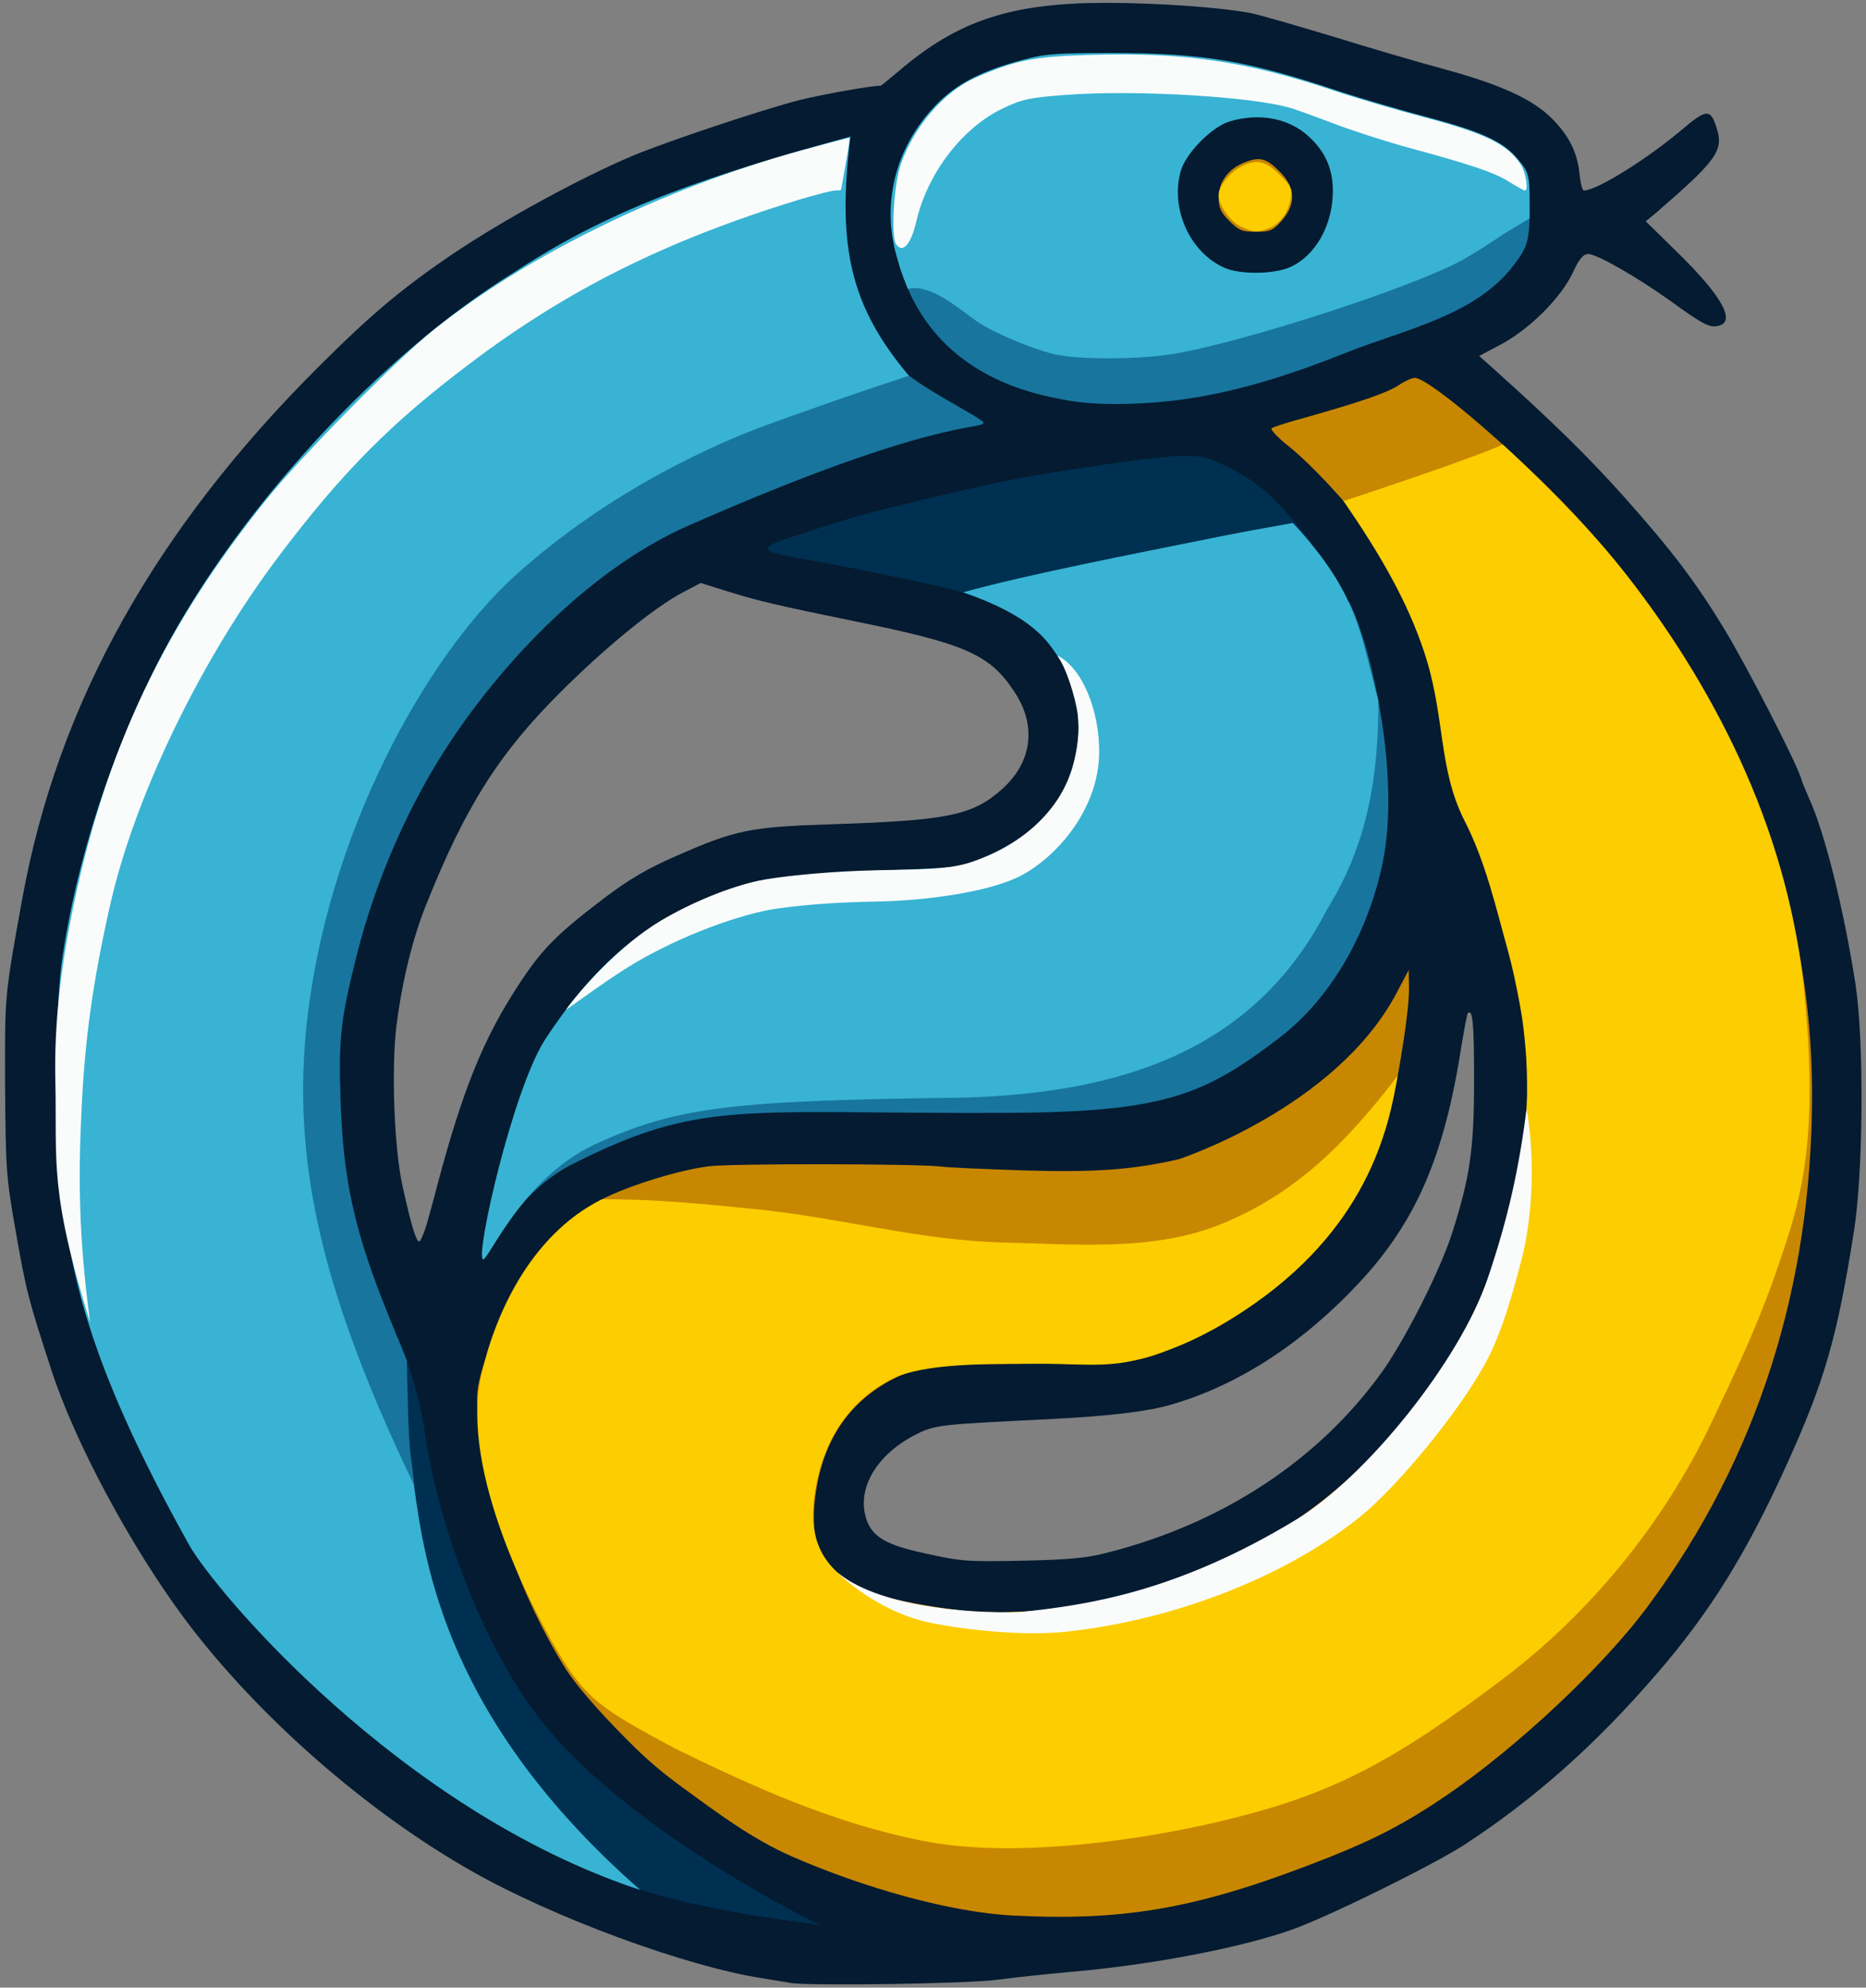
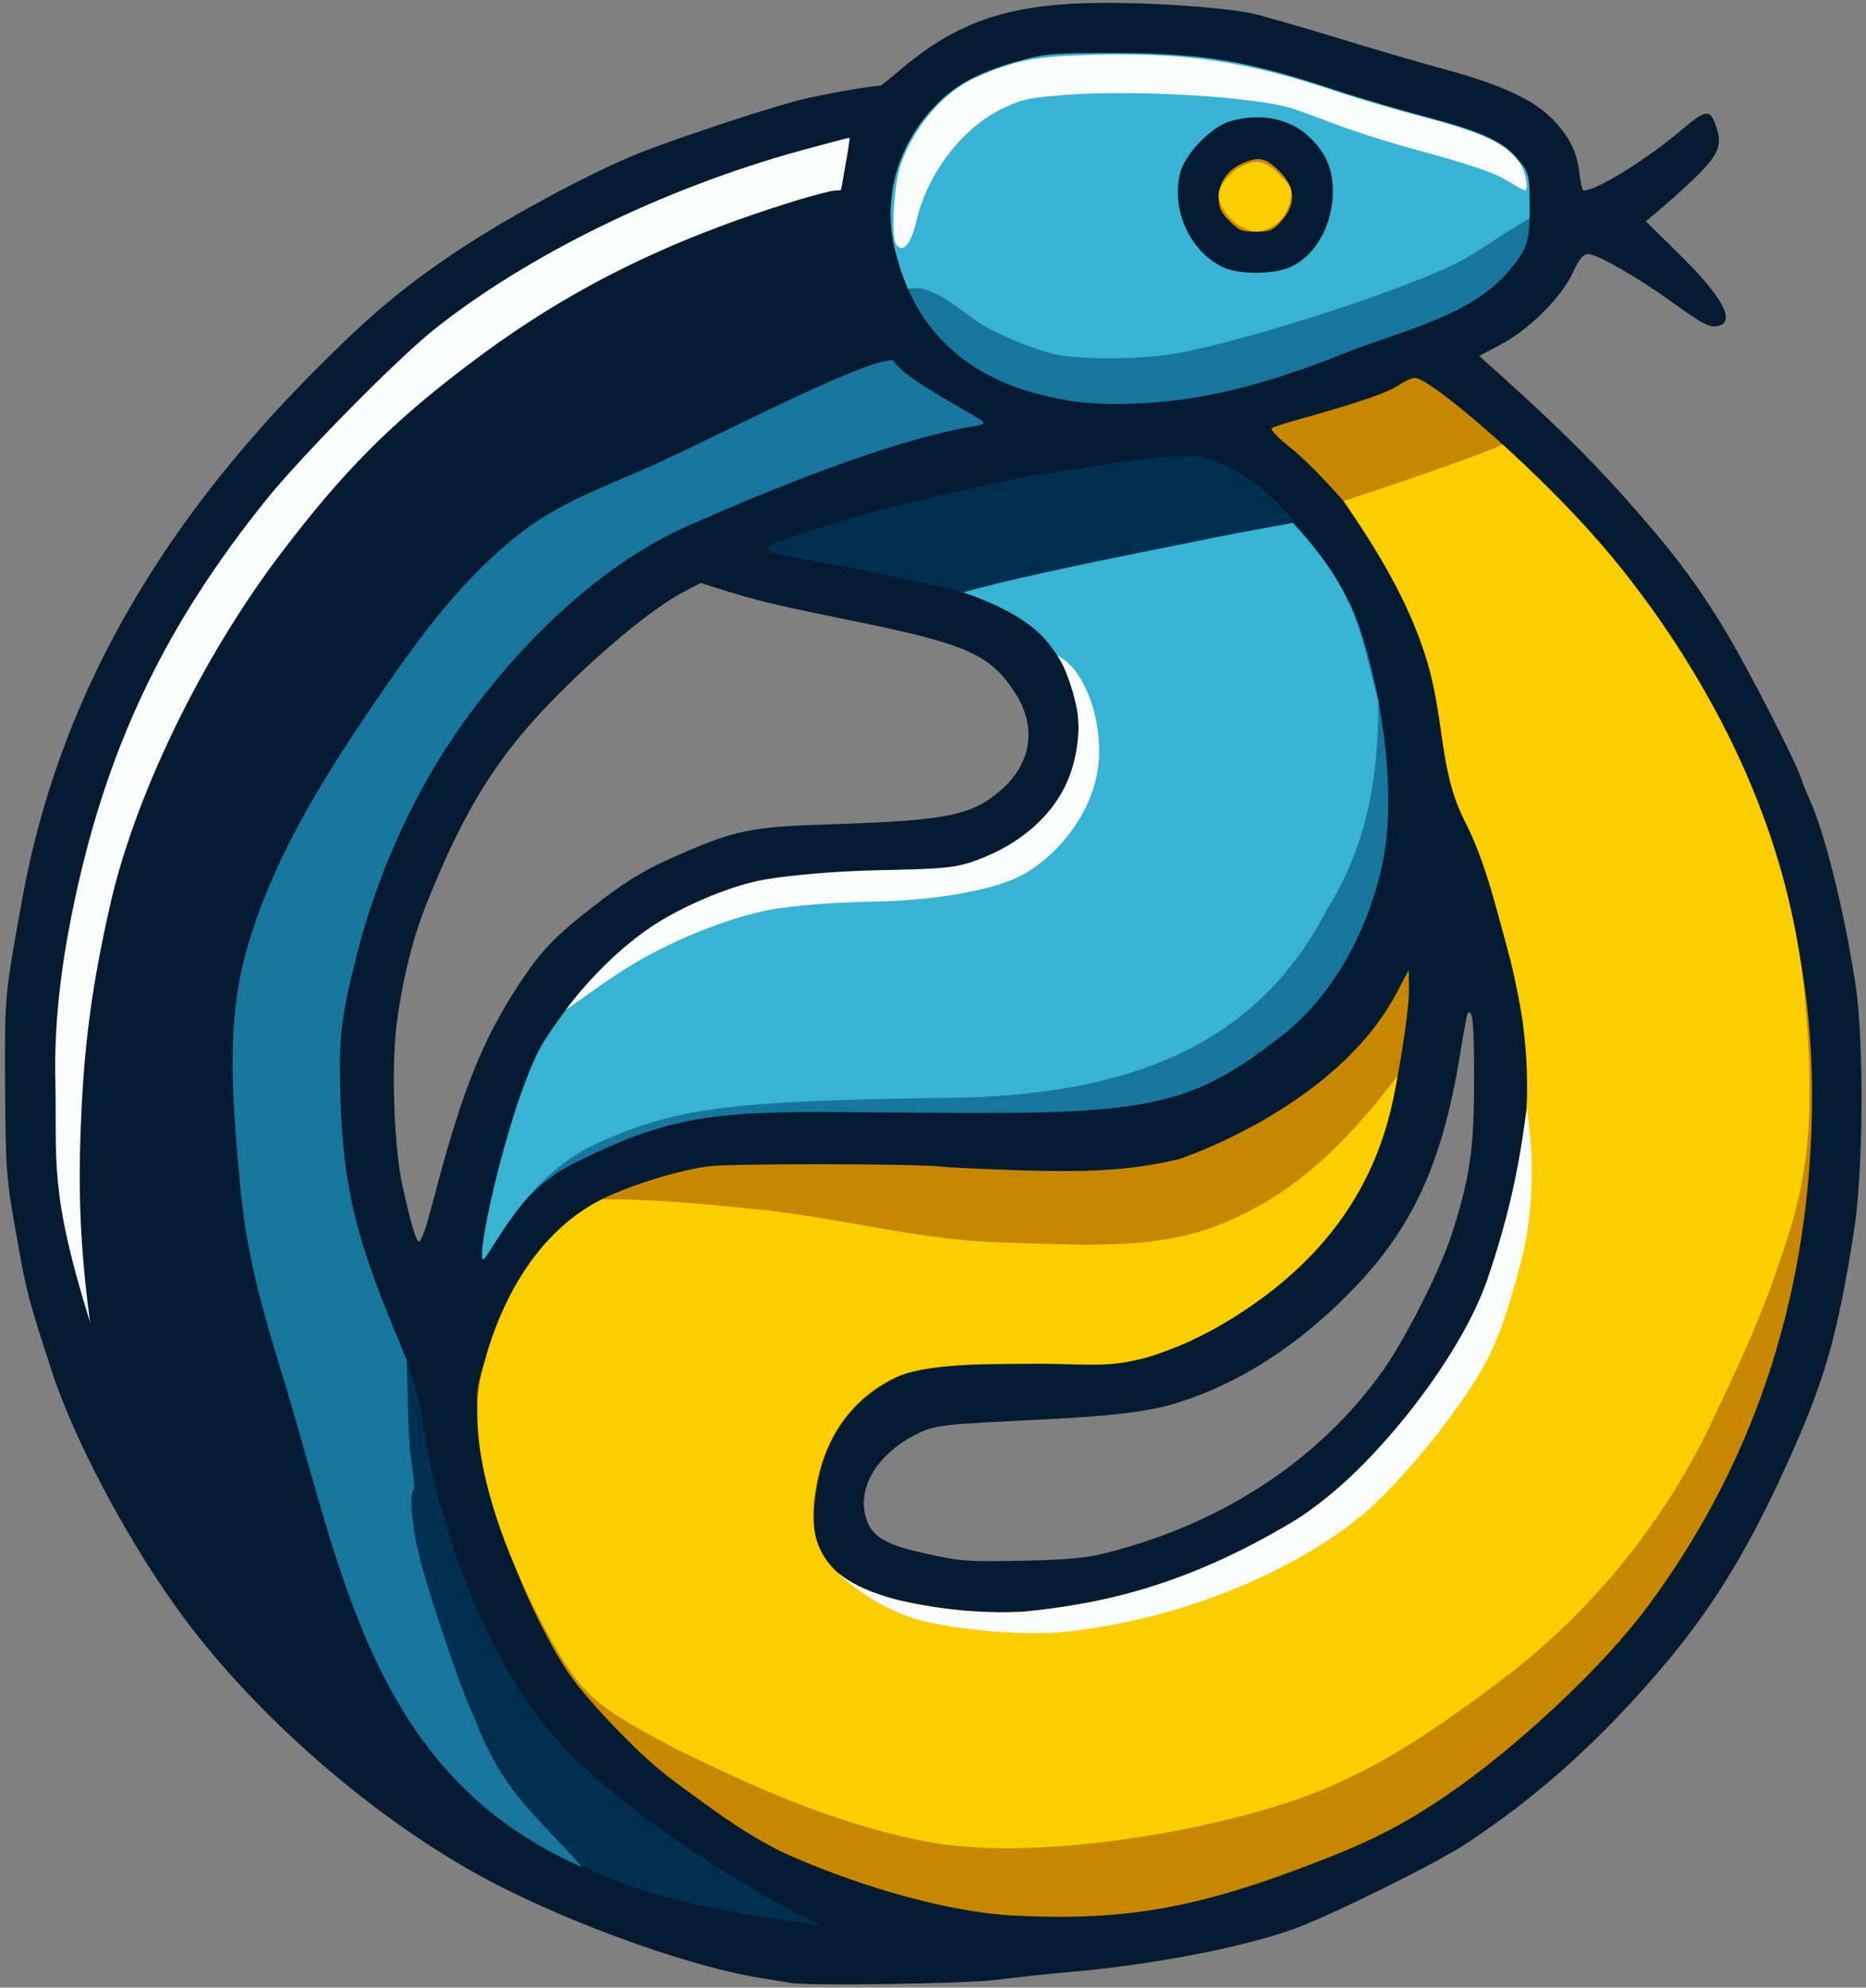
<svg xmlns="http://www.w3.org/2000/svg" xmlns:ns1="http://sodipodi.sourceforge.net/DTD/sodipodi-0.dtd" xmlns:ns2="http://www.inkscape.org/namespaces/inkscape" version="1.1" width="588px" height="626px" viewBox="0 0 588 626" preserveAspectRatio="xMidYMid meet" id="svg184" ns1:docname="pydase-logo-colour-3.svg" ns2:version="1.4 (e7c3feb100, 2024-10-09)" ns2:export-filename="pydase-logo-colour-3.png" ns2:export-xdpi="96" ns2:export-ydpi="96">
  <rect x="0" y="0" width="588" height="626" fill="#808080" stroke="none" />
  <defs id="defs184" />
  <ns1:namedview id="namedview184" pagecolor="#ffffff" bordercolor="#000000" borderopacity="0.25" ns2:showpageshadow="2" ns2:pageopacity="0.0" ns2:pagecheckerboard="0" ns2:deskcolor="#d1d1d1" ns2:zoom="0.70710678" ns2:cx="48.083261" ns2:cy="74.953318" ns2:window-width="2048" ns2:window-height="1243" ns2:window-x="0" ns2:window-y="0" ns2:window-maximized="1" ns2:current-layer="svg184" showgrid="false" />
  <g fill="#041b31" id="g1" style="display:inline" ns2:label="Contour">
    <path d="m 249,624.5 c -0.8,-0.2 -4.9,-0.8 -9,-1.5 -23.8,-3.7 -65.4,-19 -91,-33.5 C 115.5,570.6 81,540.3 58.3,510 41.3,487.2 23.6,454.3 16.2,431.5 8.8,408.8 8.3,406.8 4.9,387.5 1.9,370.5 1.8,368 1.6,342 1.5,313.2 1.4,314 7.1,282.6 18.3,221.6 48.7,167 100.4,115.5 116.6,99.3 126.7,90.8 142.5,80.1 158.5,69.3 182.9,56 199.5,49 210.6,44.4 240.6,34.4 252,31.5 c 7.3,-1.8 22.4,-4.5 25.5,-4.5 0.2,0 2.7,-2.1 5.7,-4.6 C 301.8,6.5 318.4,1 348,0.9 c 17.1,0 36.4,1.4 46,3.2 3,0.6 14.7,4 26,7.4 11.3,3.5 27.3,8.2 35.5,10.4 17.5,4.8 27.3,9.3 33.4,15.3 5.5,5.5 8.1,10.7 8.8,17.4 0.3,3 0.9,5.4 1.4,5.4 4,0 19.5,-9.6 30.7,-19 8.1,-6.9 9.3,-6.9 11.3,-0.1 2,6.6 -0.6,10 -19,25.9 l -3.5,2.9 10.6,10.4 c 13.4,13.2 17.8,21.1 12.4,22.5 -2.9,0.7 -4.8,-0.3 -15.2,-7.8 C 516.1,87.4 503.2,80 500.5,80 c -1.6,0 -2.9,1.5 -5,6.1 -3.8,7.9 -13.7,17.7 -22.6,22.4 l -6.8,3.6 4.7,4.2 c 18.1,16.2 30.1,28 40.8,40 15.1,16.9 22.8,27 32.1,42.4 6.9,11.4 22.2,41.2 23.8,46.3 0.4,1.4 1.6,4.3 2.6,6.5 4.9,10.7 10.9,34.8 14.6,58.5 2.7,17.9 2.5,58.7 -0.5,77.8 -5.3,33.5 -9.2,47.1 -21.3,73.7 -12.6,27.8 -24.1,46.3 -40.8,65.6 -19.2,22.3 -38.5,39.4 -60.5,53.8 -10.2,6.6 -43.5,23 -54.7,26.9 -16.2,5.7 -44,11 -69.1,13.2 -6.9,0.6 -17.5,1.7 -23.5,2.5 -9.4,1.3 -59.9,2 -65.3,1 z m 99.5,-135.4 c 36.7,-9.2 67.4,-29.4 87.4,-57.6 7.2,-10.3 17.8,-31.2 21.6,-42.9 5.7,-17.8 7,-26.5 7,-48.3 0,-18 -0.4,-22.7 -2,-21.2 -0.2,0.3 -1.1,5 -2,10.4 -5.4,34.9 -14.4,55.5 -32.5,74.8 -16.6,17.7 -36.74,31.753 -59.4,38.2 -7.258,2.065 -18.968,3.466 -37.2,4.4 -35.481,1.818 -36.6,1.6 -43.6,5.3 -12.5,6.7 -18.3,17.8 -14.4,27.3 2,4.7 6.3,7.1 17.1,9.5 12.5,2.8 13.8,2.9 33,2.5 12.8,-0.3 19,-0.8 25,-2.4 z M 134.4,385.8 c 0.8,-2.9 2.5,-8.9 3.6,-13.3 7.9,-29.5 14.4,-45.5 25.2,-62 7.4,-11.4 12,-16.1 27,-27.5 8.1,-6.1 13.6,-9.4 23.3,-13.6 18.4,-8.1 23.2,-9 48.5,-9.8 36.8,-1.2 44.6,-2.8 53.9,-11.2 9.4,-8.5 10.8,-20 3.7,-30.6 -7.7,-11.7 -15.4,-15.1 -50.6,-22.2 -24.8,-5.1 -30,-6.3 -40.9,-9.7 l -7.3,-2.3 -5.5,2.9 c -9.6,5 -25.369,18.228 -38.5,31.3 -19.6,19.513 -30.174,36.168 -42.7,67.6 -4.801,12.046 -7.8,26.5 -9.2,37.8 -1.6,13.7 -0.7,38.8 2,50.6 2.7,12.1 4.2,17.2 5.2,17.2 0.4,0 1.4,-2.4 2.3,-5.2 z" id="path1" ns1:nodetypes="ccccccccccccscccccccscccccccsccccccccccccccccccccscccsscccccccccccccccccssccsc" style="fill:#041b31;fill-opacity:1" />
  </g>
  <g fill="#003051" id="g84" style="display:inline" ns2:label="Very Dark Blue">
    <path d="M 230.4,602 C 175.348,591.746 169.18,579.199 127.38,537.399 126.287,507.061 124.35,466.684 125.4,421 c 3.1,7.5 6.91,19.165 8.36,29.566 3.51,25.191 16.429,65.13 36.44,90.934 22.43,28.924 69.164,55.538 88.552,64.93 C 249.09,604.751 241.4,604.1 230.4,602 Z" id="path70" ns1:nodetypes="cccsacc" />
    <path d="m 319.4,193.4 c -9.8,-5.8 -14.5,-7.1 -48.4,-14 -18.7,-3.7 -29,-4.8 -29,-6.5 0,-1.7 4.928,-2.871 12.5,-5.4 12.857,-4.294 19.249,-5.988 27.1,-7.9 24.013,-5.849 36.7,-8.7 48.4,-10.5 25.2,-4 35.7,-5.4 42.5,-5.5 6.2,-0.1 7.9,0.3 14.6,3.6 9.7,4.8 15.5,10 26.3,24 -32.587,9.227 -69.374,17.37 -94,22.2 z" id="path77" ns1:nodetypes="ccsssccccc" />
  </g>
  <g fill="#033f64" id="g97" style="display:inline" ns2:label="Dark Blue">
    <path d="m 152.174,396.632 c 0.386,-2.811 5.822,-25.08 21.185,-38.157 33.77,-28.746 155.07,-22.31 192.719,-28.89 C 388.434,313.233 413.028,214.5 425.1,189.5 c 7.4,15 16.151,54.978 10.649,81.979 -4.264,20.93 -15.5,42.264 -32.459,55.25 -23.816,18.236 -36.391,23.582 -86.791,23.771 -83.3,0.312 -95.448,-4.425 -136.274,16.212 -12.201,6.167 -21.46,18.121 -28.052,29.921 z" id="path118" ns1:nodetypes="csccaasac" style="display:inline;fill:#18759e;fill-opacity:1;fill-rule:nonzero" />
    <path d="M 183.5,588.1 C 115.893,558.477 107.648,492.945 88.1,430.233 79,400.634 76.843,387.875 75,366.15 c -1.825,-21.514 -3.417,-43.866 2.1,-64.74 8.433,-31.904 27.292,-60.495 46.1,-87.61 11.814,-17.032 24.953,-33.785 41.4,-46.4 13.295,-10.198 29.731,-15.483 44.9,-22.6 23.68,-11.11 63.616,-31.819 71.934,-31.352 3.816,6.627 29.053,18.515 28.434,19.688 0.312,2.203 -15.494,-1.714 -93.068,32.465 -30.645,13.502 -57.7,42.3 -74.5,67.4 -13.2,19.7 -23.8,43.8 -29.8,67.5 -5.2,20.6 -5.8,26.4 -5.2,45.7 0.8,25.7 4.5,42 15.4,68.8 l 5.5,13.5 0.3,13 c 0.1,7.1 0.6,15.1 1,17.6 0.4,2.6 1.316,9.85 0.816,10.15 -1.3,0.8 -0.716,10.65 1.784,20.75 2.9,11.9 13.6,43.4 17,50.1 9.515,25.08 19.698,31.175 34.4,48 z" id="path92" ns1:nodetypes="ccaaaaaccsccccccccccc" style="fill:#18759e;fill-opacity:1" />
    <path d="M 336.533,126.118 C 326.242,124.21 287.273,118.197 281.1,72.4 398.985,97.84 428.57,92.736 481.944,60.278 c 0.3,15.65 -0.249,17.092 -5.112,23.441 -12.12,15.823 -34.577,20.119 -53.084,27.518 -15.899,6.356 -32.398,11.777 -49.332,14.314 -12.49,1.871 -28.16,2.37 -37.882,0.568 z" id="path121" ns1:nodetypes="sccaaas" style="display:inline;fill:#18759e;fill-opacity:1" />
  </g>
  <g fill="#c88700" id="g133" style="display:inline" ns2:label="Orange">
    <path d="M387.4 69.6 c-2.7 -2.7 -3.4 -4.2 -3.4 -7.4 0 -4.7 2.9 -8.8 7.6 -10.8 5.2 -2.2 7.3 -1.7 11.5 2.5 5.2 5.1 5.4 10.3 0.8 15.6 -2.8 3.1 -3.6 3.5 -8.1 3.5 -4.4 0 -5.4 -0.4 -8.4 -3.4z" id="path125" />
    <path d="m 319.5,603.3 c -20.3,-1 -47.803,-8.953 -69.9,-18.6 -12.645,-5.521 -23.862,-13.956 -35,-22.1 -5.099,-3.728 -9.995,-7.773 -14.5,-12.2 -8.105,-7.965 -17.7,-18.1 -22.4,-25.7 -13.9,-22.6 -23.4,-49.7 -26.7,-76.3 -1,-7.8 -0.9,-10.1 0.5,-15.5 3.5,-13.8 17.6,-39 26.3,-47.1 2.7,-2.6 8.1,-6.2 11.9,-8.1 8.6,-4.4 24.6,-9.3 33.8,-10.4 7.3,-0.9 66.1,-0.8 73,0.1 2.2,0.3 13.7,0.8 25.7,1.2 22.9,0.7 34.8,-0.2 49.2,-3.5 0,0 49.549,-16.129 68.7,-52.4 l 3.8,-7.2 0.1,6 c 0,8.5 -4.5,35.3 -7.5,44.2 -5.06,15.025 -12.786,28.024 -23.26,39.121 -9.812,10.395 -22.036,19.121 -36.74,26.279 -17.6,8.5 -16.2,8.2 -52,8.4 -30.6,0.1 -32.3,0.2 -37.6,2.3 -16.6,6.6 -26.4,18.6 -29.5,36.3 -1.6,8.9 -1.1,16.5 1.1,20.9 1.8,3.3 8.2,9.4 12.2,11.4 4.3,2.1 18.7,5.2 31.3,6.7 20.6,2.4 50,-1.8 71.5,-10.1 22.9,-8.9 41.8,-21.2 59,-38.4 18.5,-18.5 31.2,-39.3 39.5,-64.5 12.2,-37.2 12.4,-66.6 0.5,-107.7 -3.2,-11.2 -4.6,-14.9 -12,-30.8 -2.7,-6 -4.1,-11.8 -7,-30.5 -0.9,-5.7 -2.6,-13.8 -3.6,-18 -2.3,-9 -12.8,-31.1 -18.8,-39.6 -5.9,-8.4 -18.1,-21.5 -25.2,-27.1 -3.3,-2.6 -5.6,-5.1 -5.2,-5.5 0.4,-0.4 5.1,-1.9 10.3,-3.3 17.7,-5 26.1,-7.9 29.6,-10.2 1.9,-1.3 4.3,-2.4 5.2,-2.4 5,0.1 36,27 53.9,46.9 46.2,51.1 71.3,114.2 71.3,178.9 0,60.4 -17.3,114.5 -51.4,160.6 -14.1,19.3 -42.2,45.5 -64.6,60.6 -12.3,8.3 -21.8,13.2 -36.1,18.9 -40.2,15.9 -63.3,20.2 -99.4,18.4 z" id="path131" ns1:nodetypes="caaacccccccccccccsccccccccscccccccsccccscccc" />
  </g>
  <g fill="#38b3d3" id="g162" style="display:inline" ns2:label="Blue">
    <path d="m 152.174,396.632 c -2.385,-1.381 9.274,-52.798 19.378,-68.909 16.153,-24.811 34.257,-40.519 62.051,-48.643 22.031,-6.439 64.625,-4.009 74.274,-7.225 5.131,-1.805 13.301,-6.841 18.812,-11.686 5.891,-5.13 11.116,-14.917 12.636,-23.847 1.71,-9.881 -0.471,-21.907 -6.472,-30.321 -2.853,-4 -7.414,-11.916 -29.372,-19.448 19.924,-5.566 53.718,-12.099 80.705,-17.538 7.715,-1.555 13.911,-2.634 23.214,-4.314 21.31,22.864 21.216,35.773 26.933,55.923 0.058,24.341 -3.501,45.369 -16.099,65.672 -23.05,44.933 -65.307,57.835 -113.966,59.382 -72.683,0.948 -90.437,2.598 -116.763,14.721 -22.874,10.533 -33.712,36.828 -35.33,36.234 z" id="path159" ns1:nodetypes="csscccscacssssc" style="display:inline;stroke-width:1" />
-     <path d="M 59.628,486.619 C 26.249,426.794 20.062,396.105 18.4,359.3 17.561,340.716 17.7,316.6 19.4,303.5 23.8,271.6 35.4,236 51.1,206 75.3,160.1 119.7,111.9 162.1,85.7 194.423,64.458 225.273,54.822 268,43 c -4.389,35.094 0.243,53.781 18.43,75.356 -16.192,5.179 -38.68,13.243 -44.536,15.382 -16.143,5.895 -49.893,20.652 -79.795,47.763 -27.473,24.909 -59.814,81.607 -65.713,143.669 -4.157,43.739 6.452,84.868 34.032,142.434 3.434,24.646 9.979,73.879 71.354,127.636 C 125.617,570.154 67.392,500.534 59.628,486.619 Z" id="path160" ns1:nodetypes="sscccccsssccs" style="display:inline" />
    <path d="m 332,111.5 c -7.6,-1.9 -19.1,-6.8 -24.2,-10.3 -5.6,-3.9 -14.426,-11.926 -21.726,-10.226 -0.599,-1.639 -2.455,-5.992 -3.004,-8.525 C 277.37,64.949 281.9,46.6 294.8,33.2 c 6.5,-6.8 14.5,-10.9 27.7,-14.4 7,-1.9 10.6,-2.1 29,-2.1 28.2,0.1 42.1,2.5 71.2,12.3 6.8,2.2 19.1,5.8 27.4,8 16.6,4.4 23.6,7.6 28,12.9 2.6,3.2 3.874,4.2 3.874,11.2 v 7.7 L 473.8,73.7 c -4,2.8 -9.8,6.4 -12.8,8.1 -15.5,8.6 -69.4,26.1 -91.5,29.7 -11,1.8 -30.1,1.8 -37.5,0 z m 74.6,-27.4 c 8,-3.6 13.4,-13.3 13.4,-24 0,-7.1 -2.5,-12.5 -7.8,-17.3 -6.2,-5.6 -15.4,-7.3 -24.6,-4.6 -5.8,1.7 -14.1,10.2 -15.6,15.9 -3.2,11.9 3.1,25.6 14,30.3 4.9,2.1 15.5,2 20.6,-0.3 z" id="path162" ns1:nodetypes="ccccccccscsccccccsccccc" />
  </g>
  <g fill="#fccd00" id="g165" style="display:inline" ns2:label="Yellow">
    <path d="M 290.578,579.732 C 262.533,574.09 238.115,563.085 212.75,550.7 189.868,538.423 184.682,535.341 175.4,519.55 c -7.01,-11.927 -30.584,-55.74 -23.8,-86.25 4.02,-18.078 14.869,-43.996 38.1,-55.6 16.468,-0.101 32.455,1.522 48.613,3.13 26.008,2.587 51.576,9.854 77.705,10.478 23.174,0.553 47.875,2.898 69.283,-5.993 22.208,-9.224 37.895,-23.974 55.128,-46.531 -2.556,14.269 -7.956,45.658 -44.985,71.691 -11.148,7.838 -23.621,14.425 -36.846,17.714 -10.726,2.668 -18.696,1.206 -33.132,1.306 C 310.599,429.598 291.1,429.3 281.1,434.3 c -12.2,6 -20.6,17.5 -23.7,32.3 -3.2,15.3 0.119,24.319 9.519,31.119 4.9,3.6 9.481,5.481 25.581,8.381 10.2,1.8 14.5,2 29,1.6 19.3,-0.6 27.7,-2.1 45,-7.8 65,-21.6 108.32,-74.698 114.248,-146.4 0.543,-6.572 0.516,-11.001 0.358,-16.5 -0.127,-4.412 -0.534,-8.816 -1.048,-13.2 -0.31,-2.648 -0.733,-5.283 -1.228,-7.903 -1.048,-5.546 -2.177,-11.088 -3.685,-16.528 -3.817,-13.769 -7.047,-27.944 -13.546,-40.669 -8.578,-16.797 -6.033,-32.79 -12.778,-53.21 -5.401,-16.351 -14.135,-31.226 -25.451,-47.687 9.203,-3.01 42.043,-13.978 50.155,-17.803 10.288,9.395 26.845,25.526 38.786,40.811 30.496,39.037 51.652,83.788 56.288,132.188 4.214,43.994 -0.377,62.58 -7.1,82.25 -6.8,20.7 -14.2,35.95 -22.6,53.65 -14.8,30.9 -37.8,59.1 -65.1,79.7 -34.6,26.2 -53.592,36.031 -84.7,43.9 -28.192,7.131 -69.761,13.018 -98.522,7.232 z" id="path163" ns1:nodetypes="sssscaaacsasccccccsaaaassccsscccss" style="display:inline" />
    <path d="M 391.3,71.5 C 387.8,70 384,64.8 384,61.4 c 0,-2.7 3.4,-7 7,-8.9 4.9,-2.5 7.8,-1.9 12.2,2.5 3.6,3.5 4,4.4 3.5,7.5 -0.7,4.5 -3.5,8.2 -7.1,9.5 -3.7,1.3 -4.4,1.2 -8.3,-0.5 z" id="path165" />
  </g>
  <g fill="#fafcfc" id="g183" ns2:label="White" style="display:inline">
    <path d="M 292.222,510.876 C 280.221,508.205 268.814,500.347 263.692,494.984 275.641,505.569 304.1,508.3 321.5,507.7 c 21.55,-2.225 49.375,-6.431 86.626,-28.917 22.619,-13.654 51.871,-50.424 60.53,-75.769 6.666,-19.51 10.08,-35.412 12.394,-53.907 3.146,18.646 1.152,36.576 -1.3,46.469 -2.9,11.1 -6.35,24.125 -11.95,34.225 -8.3,15.1 -27.2,38.1 -39.1,47.8 -25.5,20.5 -61.644,33.013 -92.85,36.3 -15.068,1.587 -35.152,-1.138 -43.628,-3.024 z" id="path174" ns1:nodetypes="sccssccccss" />
    <path d="M 28.4,416.5 C 15.35,374.676 18.015,365.863 17.437,340.163 17.048,322.864 19.119,305.47 22.5,288.5 c 10.623,-53.325 29.9,-91.9 61.3,-131 11,-13.7 40.9,-44 52.7,-53.5 C 166.2,80.3 209,59.4 252,47.5 c 8.5,-2.3 15.6,-4.2 15.7,-4.1 0.1,0.1 -0.4,3.8 -1.2,8.1 -0.8,4.4 -1.4,8.1 -1.5,8.3 0,0.1 -0.8,0.2 -1.9,0.2 -1,0 -6.3,1.4 -11.7,3 -41.6,12.8 -72.7,28.3 -103.6,51.7 -24.8,18.7 -39.9,34 -59.6,60 C 63.3,207.6 42.3,251 34.6,285.5 29.2,309.4 26.826,327.1 25.755,348.169 24.599,370.934 24.8,389.7 28.4,416.5 Z" id="path178" ns1:nodetypes="cascccsccsccccac" />
    <path d="m 208.228,289.97 c 9.519,-5.669 21.672,-10.674 30.982,-12.63 5.432,-1.142 18.645,-2.606 32.049,-3.107 14.858,-0.556 26.439,0.073 34.626,-2.663 17.294,-5.779 28.57,-17.268 32.18,-30.34 1.491,-5.398 2.17,-10.982 1.551,-16.065 -0.701,-5.756 -3.894,-15.384 -6.469,-18.7 7.656,3.552 13.504,17.239 13.203,31.104 -0.374,17.224 -13.061,32.158 -24.746,38.264 -9.474,4.95 -29.085,7.771 -44.577,8.079 -10.954,0.218 -20.76,0.672 -31.828,2.188 -11.532,1.58 -30.586,8.521 -45.607,17.467 -7.819,4.657 -18.218,12.449 -21.269,14.466 4.451,-6.224 16.853,-20.291 29.904,-28.063 z" id="path181" ns1:nodetypes="sssssscssssscs" />
    <path d="m 282.3,76.8 c -1.6,-2.7 -0.6,-19.1 1.6,-25.2 4.3,-12 13.6,-22.7 23.4,-27.1 12.6,-5.5 18.3,-6.7 36.2,-7.2 29.7,-0.9 49.3,2 77,11.3 7.2,2.4 19.8,6.1 28.2,8.3 19.3,5.1 26.3,8.5 30.5,14.9 1.6,2.4 2.5,8.2 1.3,8.2 -0.3,0 -2.6,-1.3 -5.2,-2.9 C 470.5,54.2 463.8,51.9 442,46 435.7,44.2 426,41.1 420.5,39 415,36.9 408.9,34.7 407,34.1 c -12,-3.7 -49.7,-5.9 -71.3,-4.2 -11,0.8 -13.8,1.4 -19.4,4.1 -12.9,6 -24.1,20.5 -27.6,35.9 -1.7,7.2 -4.3,10.1 -6.4,6.9 z" id="path183" />
  </g>
</svg>